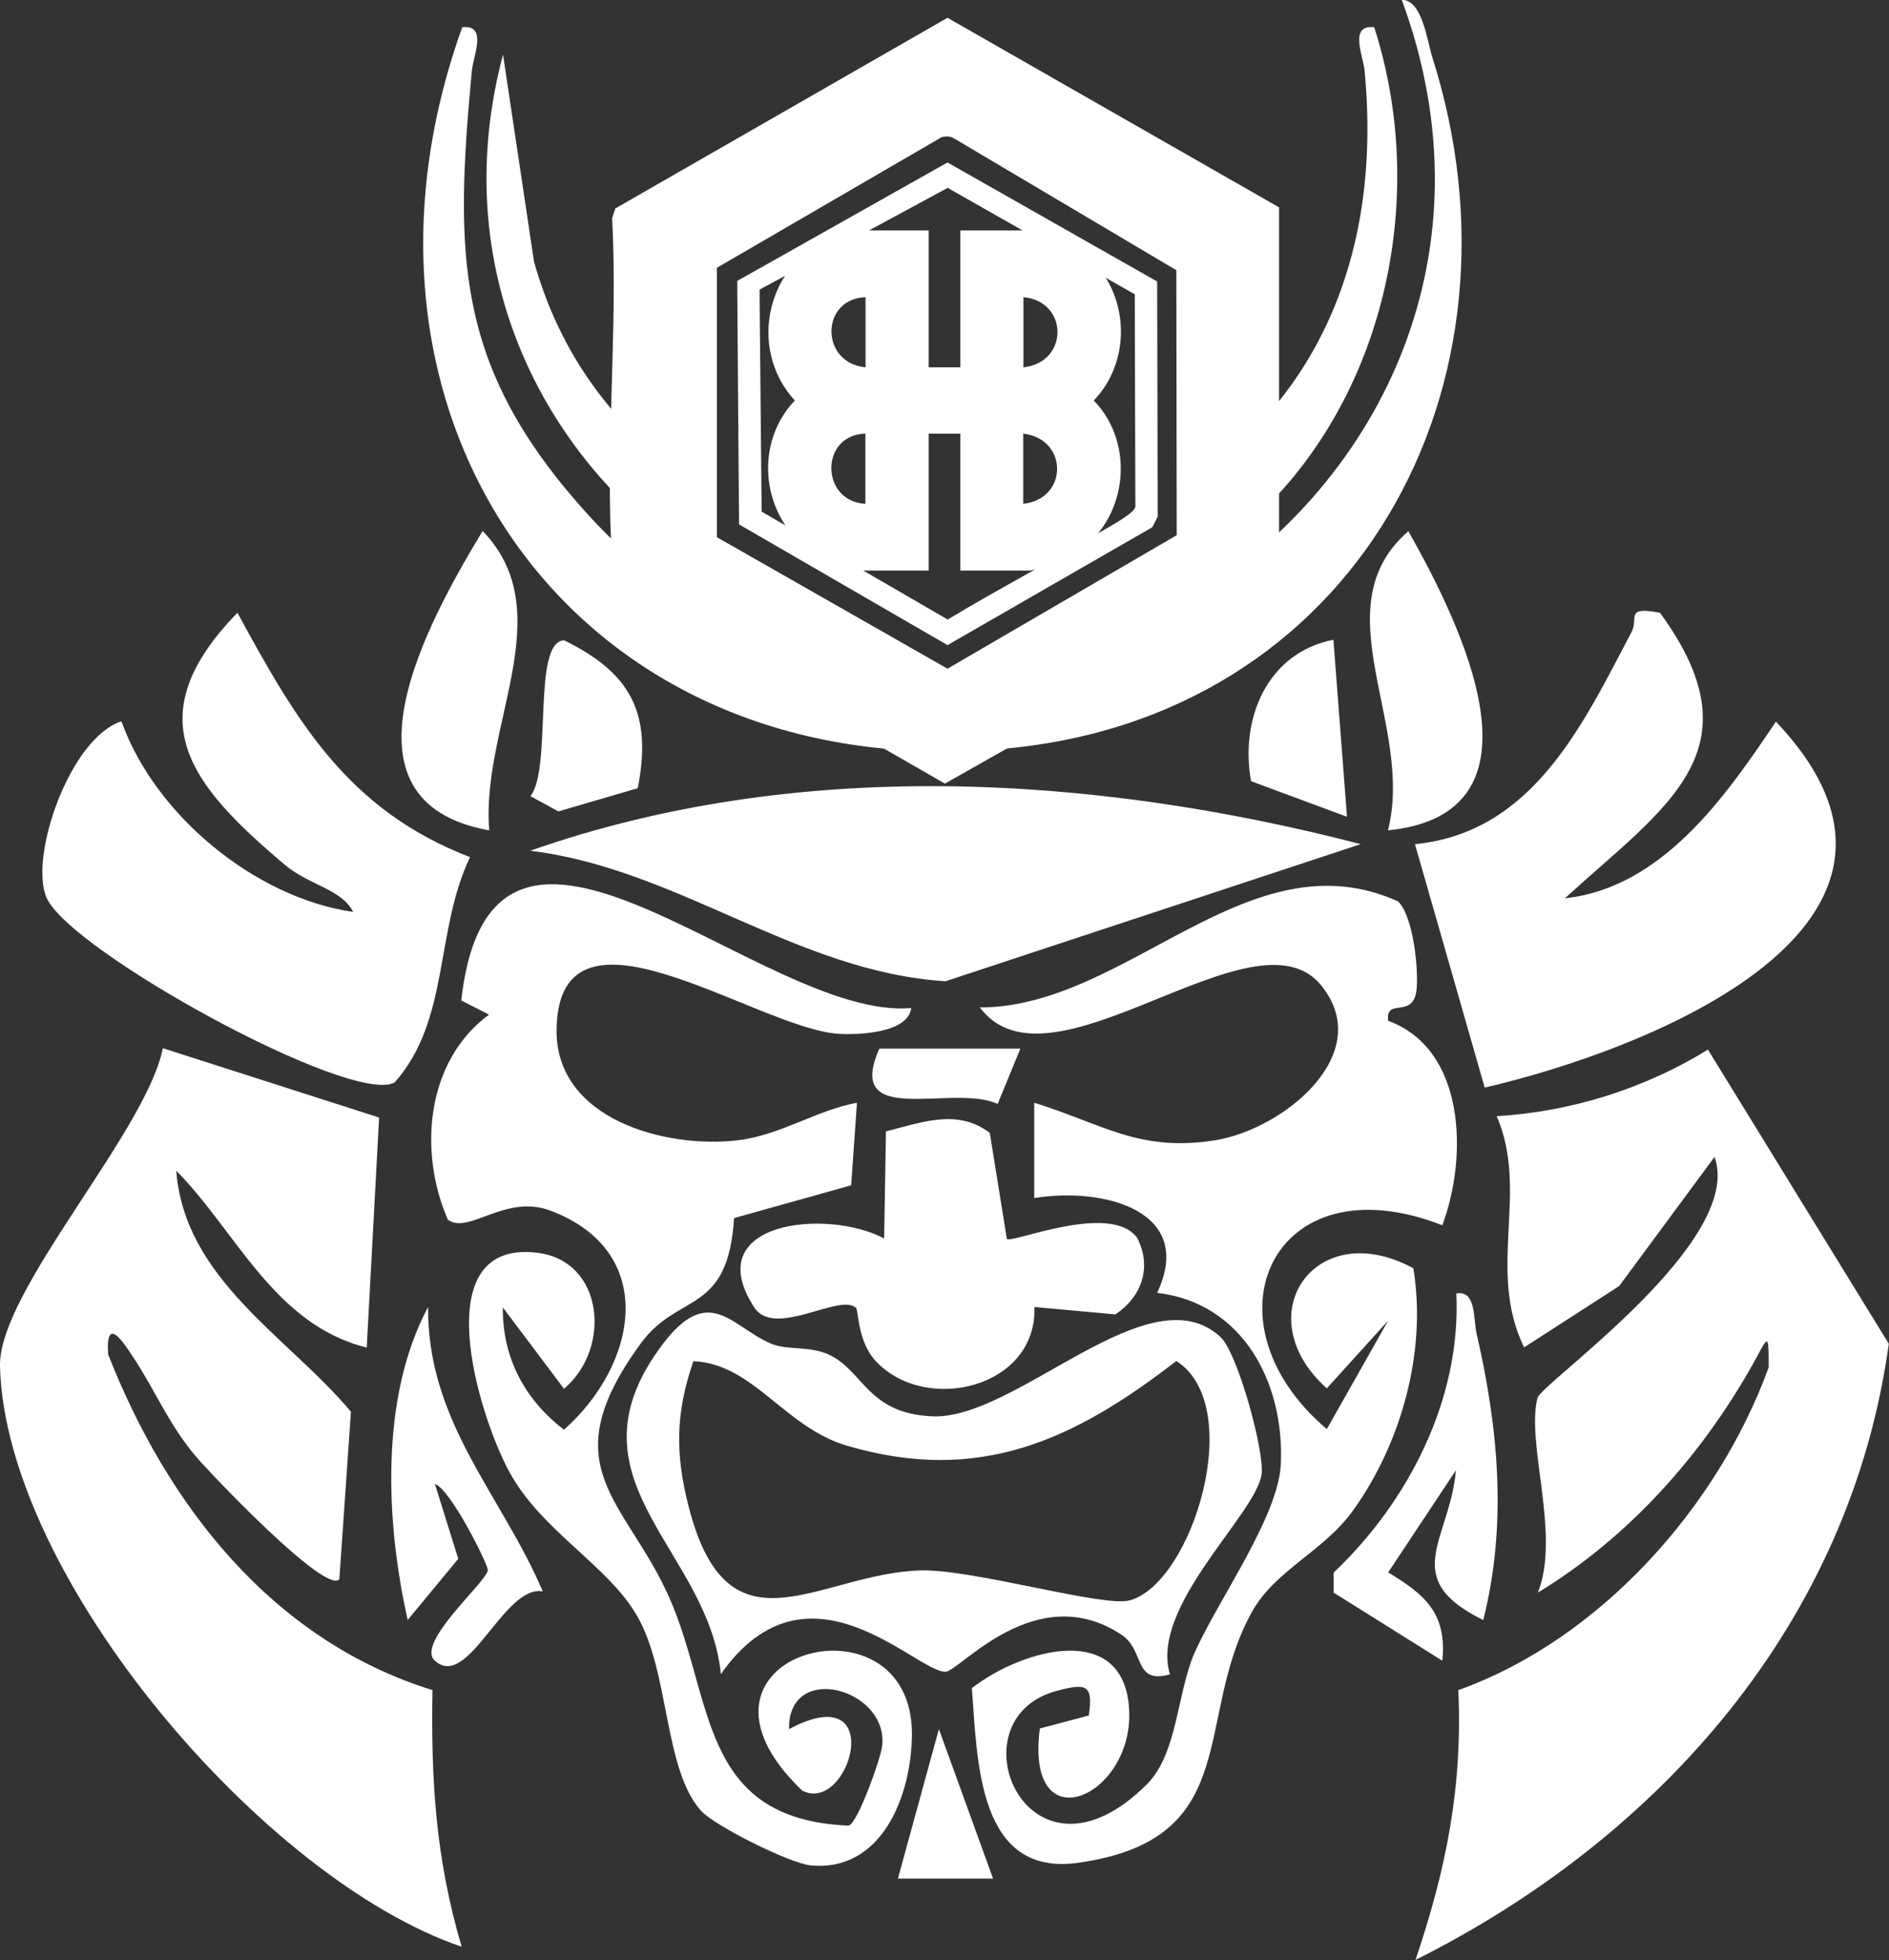
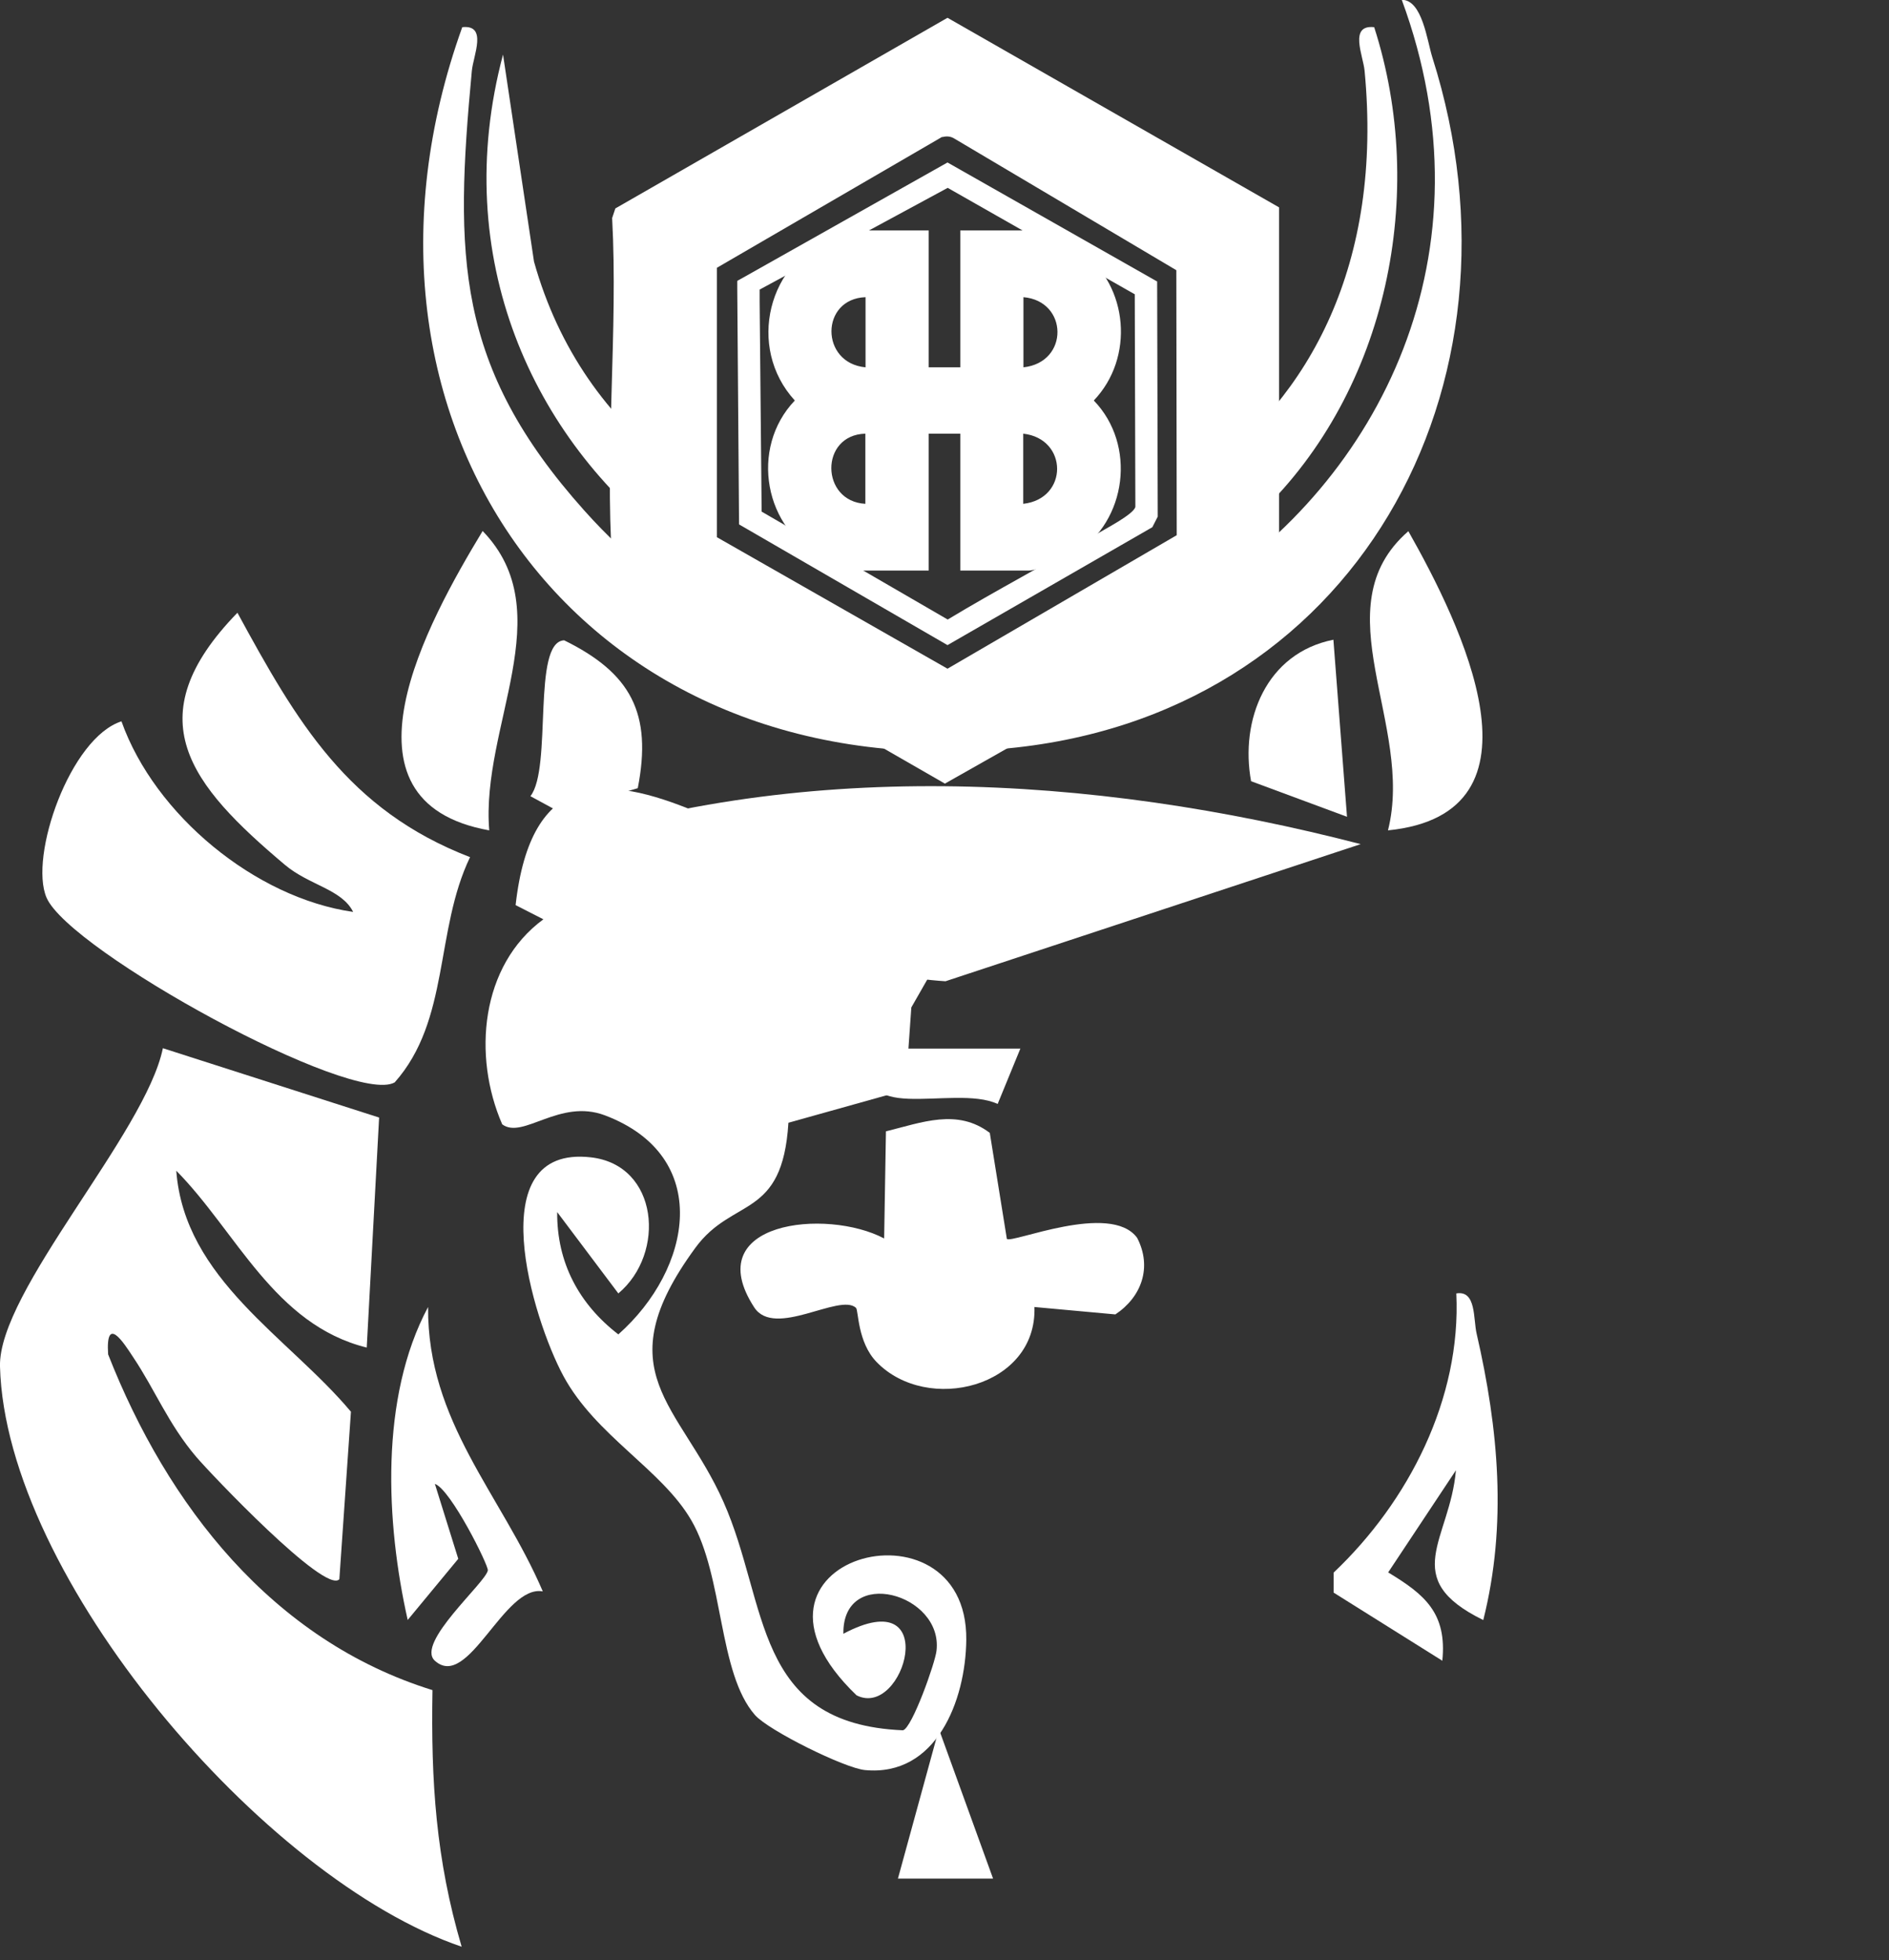
<svg xmlns="http://www.w3.org/2000/svg" id="_レイヤー_2" data-name="レイヤー 2" viewBox="0 0 94.52 98.09">
  <rect x="0" y="0" width="94.52" height="98.09" fill="#333333" stroke="none" />
  <defs>
    <style>
      .cls-1 {
        fill: none;
        stroke: #fff;
        stroke-miterlimit: 10;
        stroke-width: 1.24px;
      }

      .cls-2 {
        fill: #fff;
        stroke-width: 0px;
      }
    </style>
  </defs>
  <g id="_レイヤー_1-2" data-name="レイヤー 1">
    <g>
-       <path class="cls-2" d="m70.82,98.09c1.54-4.54,2.37-8.67,2.15-13.52,7.07-2.53,12.98-9.14,15.53-16.15,0-1.89-.03-1.52-.81-.13-2.59,4.6-6.22,8.65-10.74,11.4,1.15-2.89-.6-7.44-.02-9.74.19-.74,10.39-7.82,8.86-12.06l-4.77,6.46-4.76,3.07c-1.89-3.91.27-7.76-1.37-11.57,3.73-.22,7.41-1.38,10.57-3.33l9.05,14.72c-1.92,13.94-11.44,24.7-23.7,30.84" />
      <path class="cls-2" d="m18.97,55.92l-.62,11.51c-4.63-1.15-6.51-5.79-9.53-8.85.41,5.44,5.61,8.32,8.74,12.06l-.58,8.38c-.7.78-6.48-5.32-7.16-6.12-1.41-1.66-2.05-3.34-3.17-5.01-.46-.7-1.37-2.13-1.24-.12,2.96,7.54,8.21,14.31,16.23,16.8-.08,4.57.17,8.47,1.46,12.84C13.16,94.03.28,78.9,0,68.38c-.1-3.77,7.28-11.67,8.15-15.93l10.82,3.47Z" />
-       <path class="cls-2" d="m45.6,50.41c-.12,1.3-2.71,1.38-3.65,1.32-4.12-.29-13.95-7.46-14.1-.27-.1,4.54,5.43,6.02,9.05,5.6,2.17-.26,3.92-1.5,5.98-1.88l-.29,4.13-5.86,1.64c-.3,4.86-2.78,3.7-4.65,6.25-4.57,6.23-.78,7.82,1.4,12.72,2.27,5.11,1.45,11.11,8.98,11.43.45-.09,1.62-3.39,1.68-3.98.34-2.86-4.71-4.27-4.66-.85,4.98-2.65,3.05,4.29.66,3.08-7.16-6.87,5.56-10.24,5.49-2.78-.03,3.05-1.51,6.86-5.07,6.52-1.03-.1-4.82-1.98-5.5-2.75-1.86-2.12-1.55-6.93-3.19-9.75-1.48-2.55-4.78-4.22-6.4-7.22-1.54-2.85-4.2-11.57,1.37-10.94,3.4.38,3.77,4.81,1.38,6.81l-3.06-4.07c-.02,2.53,1.09,4.6,3.06,6.12,3.7-3.28,4.74-8.91-.67-10.96-2.27-.86-4.1,1.22-5.14.45-1.49-3.42-1.09-7.95,2.06-10.26l-1.39-.71c1.53-13.61,15.06,1.03,22.51.38" />
+       <path class="cls-2" d="m45.6,50.41l-.29,4.13-5.86,1.64c-.3,4.86-2.78,3.7-4.65,6.25-4.57,6.23-.78,7.82,1.4,12.72,2.27,5.11,1.45,11.11,8.98,11.43.45-.09,1.62-3.39,1.68-3.98.34-2.86-4.71-4.27-4.66-.85,4.98-2.65,3.05,4.29.66,3.08-7.16-6.87,5.56-10.24,5.49-2.78-.03,3.05-1.51,6.86-5.07,6.52-1.03-.1-4.82-1.98-5.5-2.75-1.86-2.12-1.55-6.93-3.19-9.75-1.48-2.55-4.78-4.22-6.4-7.22-1.54-2.85-4.2-11.57,1.37-10.94,3.4.38,3.77,4.81,1.38,6.81l-3.06-4.07c-.02,2.53,1.09,4.6,3.06,6.12,3.7-3.28,4.74-8.91-.67-10.96-2.27-.86-4.1,1.22-5.14.45-1.49-3.42-1.09-7.95,2.06-10.26l-1.39-.71c1.53-13.61,15.06,1.03,22.51.38" />
      <path class="cls-2" d="m23.13,1.36c1.28-.14.55,1.43.48,2.18-.87,9.26-.83,14.79,5.63,22.01,17.98,20.13,50.22-.3,40.9-25.56,1.03,0,1.27,2.06,1.53,2.88,5.22,16.42-3.87,33.13-21.61,34.61C28.85,39.26,16.07,21.02,23.13,1.36" />
      <path class="cls-2" d="m6.08,36.1c1.66,4.67,6.69,8.83,11.59,9.53-.57-1.14-2.2-1.33-3.42-2.36-4.73-3.99-7.49-7.34-2.37-12.61,2.97,5.46,5.52,9.87,11.64,12.23-1.77,3.68-1,8.15-3.77,11.27-2.1,1.2-16.26-6.57-17.42-9.24-.89-2.06,1.18-8.02,3.76-8.83" />
-       <path class="cls-2" d="m83.06,30.66c5.05,6.91.24,9.72-4.76,14.29,4.87-.53,8.03-5.07,10.56-8.84,9.66,10.16-6.44,16.43-14.57,18.31l-3.49-12.18c5.91-.58,8.4-5.99,10.84-10.62.36-.68-.36-1.3,1.41-.96" />
      <path class="cls-2" d="m68.08,42.24l-20.77,6.86c-7.43-.46-13.41-5.64-20.78-6.53,13.29-4.67,28.07-3.83,41.56-.33" />
-       <path class="cls-2" d="m69.97,45.12c.73.73,1,3.24.92,4.3-.12,1.66-1.58.43-1.43,1.66,3.86,1.41,4,6.76,2.71,10.23-8.49-3.32-12.16,4.79-5.78,10.2l3.07-5.43-3.07,3.39c-4.05-3.62-.6-8.68,4.33-6.01.68,4.13-.59,8.74-3.01,12.11-1.5,2.09-3.91,2.98-5.08,5.11-2.95,5.34-.34,11.35-8.68,12.53-5.03.71-5.04-5.08-5.32-8.74,2.52-1.96,7.65-3.4,7.87,1.1.22,4.36-5.22,6.75-4.47.92l2.45-.65c.24-1.58-.16-1.61-1.58-1.24-5.37,1.4-1.47,10.63,4.49,4.68,1.55-1.55,1.51-4.66,2.41-6.64,1.23-2.71,4.17-6.77,4.29-9.39.18-4.05-1.89-8.05-6.19-8.56,1.94-4.11-2.69-5.31-6.15-4.74v-4.77c3.39,1.04,5.22,2.48,9.03,1.88,3.43-.54,8.09-4.32,5.34-7.74-3.33-4.15-13.55,5.83-17.09,1.09,7.39,0,13.47-8.71,20.96-5.29" />
      <path class="cls-2" d="m63.08,25.64c6.36-6.13,8.35-15.99,5.68-24.28-1.28-.14-.55,1.43-.48,2.18.92,9.64-2.74,16.38-8.25,20.25l3.05,1.85c-.87.84-1.76,1.58-2.68,2.25" />
      <path class="cls-2" d="m33.61,27.22c-6.95-5.28-11.14-14.34-8.44-24.49l1.55,10.36c1.23,4.4,3.71,7.81,6.88,10.23v3.91Z" />
-       <path class="cls-2" d="m61.1,66.94c.83.78,2.21,5.78,2.02,6.87-.34,2.03-5.6,6.6-4.58,9.97-1.84.52-1.24-1.2-2.42-1.98-4.3-2.84-8.12,1.85-8.81,1.85-1.49.02-6.89-6.07-11.24.12-.6-6.12-7.62-9.51-3.33-15.92,2.65-3.96,3.78-1.46,5.88-.6.8.32,1.92.09,2.87.54,1.72.81,1.91,2.93,5.14,3.08,4.24.2,10.89-7.31,14.46-3.95m-26.39,1.18c-.91,2.62-.92,4.69-.22,7.37,1.99,7.63,6.47,3.27,11.57,3.11,2.6-.08,9.14,1.86,10.48,1.5,3.13-.86,5.86-9.72,2.33-11.98-5.1,3.95-9.86,6.19-16.48,4.24-3.13-.92-4.67-4.09-7.68-4.23" />
      <path class="cls-2" d="m49.53,56.71l.85,5.28c.21.26,5.19-1.87,6.52-.05.76,1.47.22,2.96-1.09,3.83l-4.05-.37c.14,4.01-5.36,5.38-7.9,2.75-.96-.99-.9-2.59-1.03-2.71-.82-.75-4.07,1.54-5.09-.02-2.79-4.29,3.61-4.98,6.5-3.45l.09-5.36c1.79-.44,3.57-1.16,5.2.08" />
      <path class="cls-2" d="m74.21,81.06c-4.25-2.09-1.66-4-1.36-7.49l-3.39,5.11c1.82,1.1,2.95,2.03,2.71,4.42l-5.44-3.41v-1c3.75-3.55,6.39-8.7,6.14-13.97,1.01-.17.84,1.28,1.02,2.03,1.09,4.74,1.53,9.53.33,14.31" />
      <path class="cls-2" d="m69.45,41.55c1.34-5.29-3.38-11.15,1.02-14.97,2.63,4.65,7.31,14.13-1.02,14.97" />
      <path class="cls-2" d="m27.16,79.63c-1.94-.36-3.73,4.98-5.4,3.47-.98-.88,2.54-3.9,2.65-4.52.04-.25-1.86-4.06-2.65-4.33l1.17,3.75-2.53,3.06c-1.09-4.85-1.41-11.11,1.02-15.66-.04,5.76,3.66,9.37,5.74,14.23" />
      <path class="cls-2" d="m24.48,41.55c-8.05-1.44-3.09-10.42-.33-14.98,3.94,4.07-.1,9.77.33,14.98" />
      <path class="cls-2" d="m31.91,39.44l-3.97,1.16-1.4-.76c1.11-1.41.06-7.73,1.69-7.8,3.33,1.64,4.42,3.64,3.68,7.41" />
      <path class="cls-2" d="m66.72,32.02l.68,8.85-4.8-1.78c-.56-3.05.75-6.41,4.12-7.08" />
      <path class="cls-2" d="m51.06,52.46l-1.14,2.78c-2.22-1.04-7.71,1.27-5.92-2.77h7.06Z" />
      <polygon class="cls-2" points="49.69 94 44.93 94 46.98 86.52 49.69 94" />
      <path class="cls-2" d="m64,10.38v19.37l-16.72,9.46-16.4-9.43c-.05-.56-.21-1.13-.25-1.68-.37-5.58.3-11.56,0-17.19l.16-.48L47.41.89l16.58,9.48Zm-16.86-3.53l-11.27,6.55v13.48l11.54,6.58,11.47-6.68-.02-13.26-11.08-6.57c-.2-.13-.4-.15-.63-.09" />
      <path class="cls-2" d="m57.9,14.07l.03,11.78-.27.53-10.25,5.9-10.43-6.04-.09-11.8v-.12s0-.26,0-.26l.04-.03.22-.12,10.26-5.78,10.48,5.95Zm-1.13.65l-9.35-5.32-9.41,5.09v.59s.1,10.52.1,10.52l9.31,5.4c2.43-1.47,4.97-2.79,7.41-4.25.44-.27,1.91-1.02,1.98-1.39l-.03-10.64Z" />
      <path class="cls-2" d="m46.47,11.53v6.85h1.58v-6.85h3.6c.42,0,2.05.76,2.46,1.05,2.36,1.73,2.66,5.33.62,7.46,2.14,2.21,1.67,6.03-.94,7.67-.42.26-1.89.84-2.32.84h-3.42v-6.85h-1.58v6.85h-3.42c-.31,0-1.5-.44-1.85-.61-2.97-1.43-3.71-5.51-1.43-7.9-2.43-2.65-1.36-7.03,2.01-8.2.18-.06,1.01-.31,1.09-.31h3.6Zm-.88.88h-3.07c-.23,0-1.58.74-1.85.96-1.79,1.47-1.8,4.24-.51,6.05l1.56-.78c-1.94-2-.5-4.97,2.29-4.65v4.39h1.58v-5.97Zm-1.58,13.69c-3.65.54-4.41-4.85-.79-5.27,2.81-.32,7.7.69,10.07-.63,2.43-1.36,2.65-5.23.46-6.91-.23-.18-1.57-.88-1.75-.88h-3.07v5.97h1.58v-4.39c3.62-.59,4.42,4.83.79,5.27-2.66.32-7.53-.63-9.75.43-2.56,1.22-3.1,4.93-1.05,6.86.29.27,1.71,1.14,2.02,1.14h3.07v-5.97h-1.58v4.39Zm-.7-11.23c-2.27.08-2.28,3.3,0,3.51v-3.51Zm7.9,3.51c2.3-.25,2.24-3.32,0-3.51v3.51Zm-.7,7.72v-4.39h-1.58v5.97h3.07c.29,0,1.75-.87,2.02-1.14,1.62-1.57,1.58-4.1.32-5.87l-1.55.77c1.95,1.97.46,4.98-2.29,4.65m-7.2-4.39c-2.29.06-2.25,3.39,0,3.51v-3.51Zm7.9,3.51c2.27-.25,2.25-3.26,0-3.51v3.51Z" />
      <path class="cls-2" d="m44.01,26.1v-4.39h1.58v5.97h-3.07c-.31,0-1.73-.86-2.02-1.14-2.05-1.93-1.51-5.63,1.05-6.86,2.22-1.06,7.1-.1,9.75-.43,3.63-.44,2.83-5.86-.79-5.27v4.39h-1.58v-5.97h3.07c.18,0,1.52.7,1.75.88,2.2,1.68,1.97,5.56-.46,6.91-2.37,1.33-7.26.31-10.07.63-3.62.41-2.86,5.8.79,5.27" />
      <path class="cls-1" d="m44.01,26.1v-4.39h1.58v5.97h-3.07c-.31,0-1.73-.86-2.02-1.14-2.05-1.93-1.51-5.63,1.05-6.86,2.22-1.06,7.1-.1,9.75-.43,3.63-.44,2.83-5.86-.79-5.27v4.39h-1.58v-5.97h3.07c.18,0,1.52.7,1.75.88,2.2,1.68,1.97,5.56-.46,6.91-2.37,1.33-7.26.31-10.07.63-3.62.41-2.86,5.8.79,5.27Z" />
      <path class="cls-2" d="m45.59,12.41v5.97h-1.58v-4.39c-2.79-.31-4.23,2.65-2.29,4.65l-1.56.78c-1.29-1.82-1.28-4.58.51-6.05.26-.22,1.61-.96,1.85-.96h3.07Z" />
      <path class="cls-1" d="m45.59,12.41v5.97h-1.58v-4.39c-2.79-.31-4.23,2.65-2.29,4.65l-1.56.78c-1.29-1.82-1.28-4.58.51-6.05.26-.22,1.61-.96,1.85-.96h3.07Z" />
      <path class="cls-2" d="m50.51,26.1c2.75.33,4.23-2.68,2.29-4.65l1.55-.77c1.25,1.77,1.3,4.3-.32,5.87-.28.27-1.73,1.14-2.02,1.14h-3.07v-5.97h1.58v4.39Z" />
      <path class="cls-1" d="m50.51,26.1c2.75.33,4.23-2.68,2.29-4.65l1.55-.77c1.25,1.77,1.3,4.3-.32,5.87-.28.27-1.73,1.14-2.02,1.14h-3.07v-5.97h1.58v4.39Z" />
    </g>
  </g>
</svg>